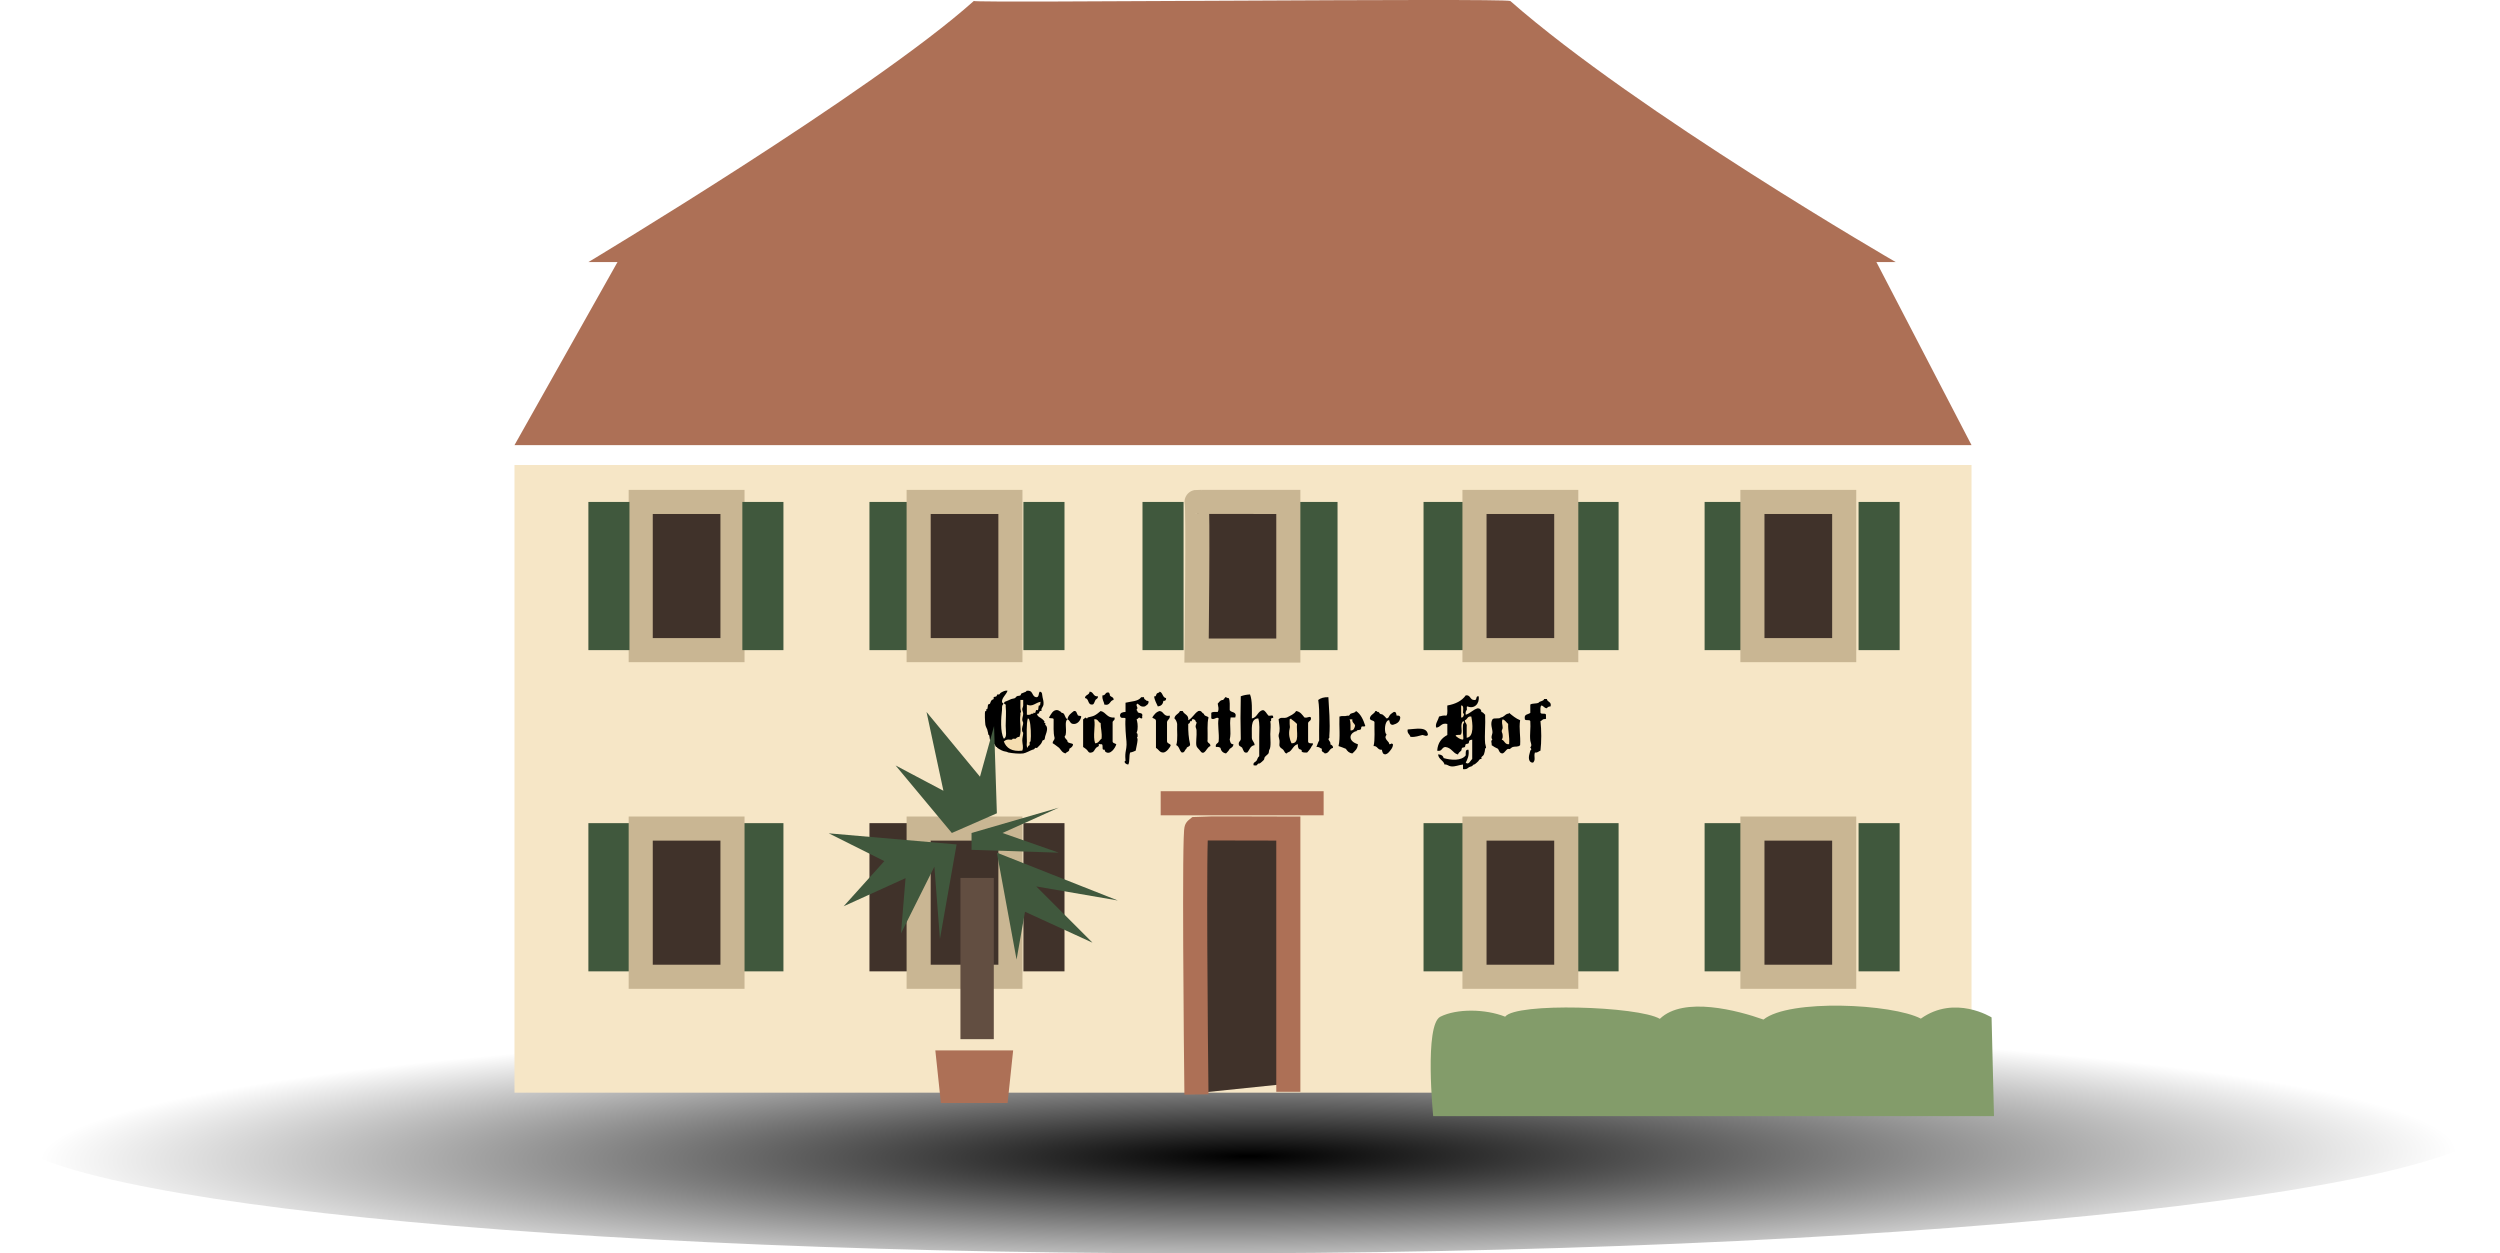
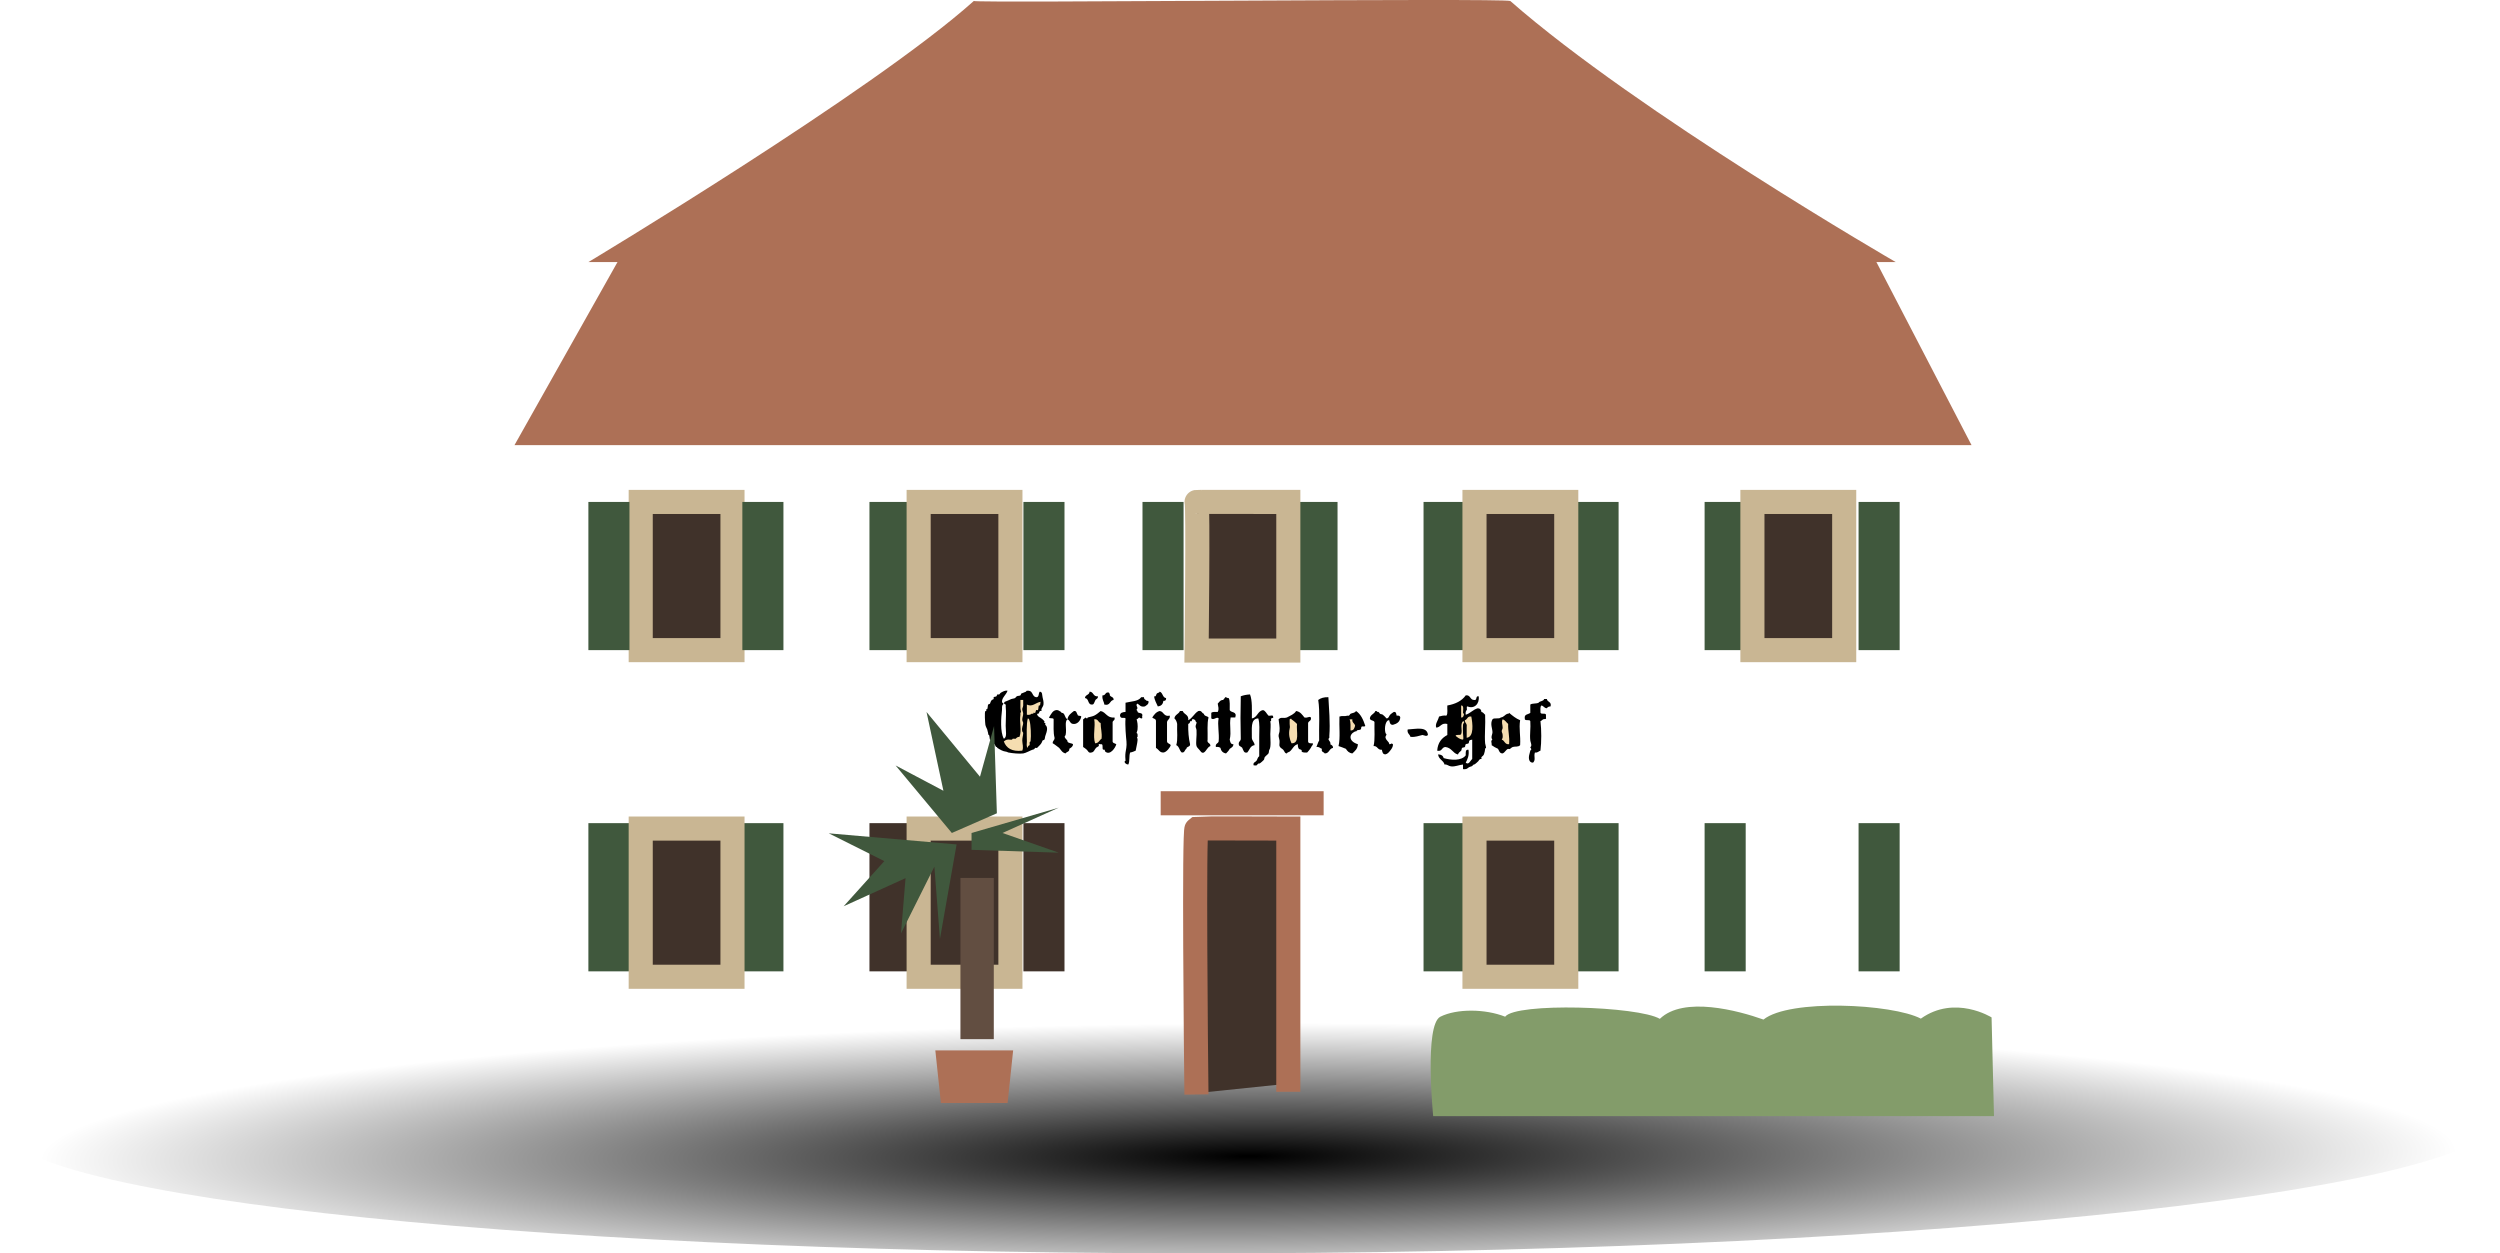
<svg xmlns="http://www.w3.org/2000/svg" version="1.1" x="0px" y="0px" width="248.437px" height="124.552px" viewBox="13.851 4.058 248.437 124.552" enable-background="new 13.851 4.058 248.437 124.552" xml:space="preserve">
  <g id="Rathaus_Blieskastel">
</g>
  <g id="Ebene_1">
    <g>
      <radialGradient id="SVGID_1_" cx="-722.763" cy="6838.357" r="79.639" gradientTransform="matrix(1.536 -0.006 1.000000e-04 0.169 1247.332 -1041.059)" gradientUnits="userSpaceOnUse">
        <stop offset="0.006" style="stop-color:#000000" />
        <stop offset="0.982" style="stop-color:#000000;stop-opacity:0" />
      </radialGradient>
      <path fill="url(#SVGID_1_)" d="M262.287,114.935c0.012,7.291-55.596,13.409-124.186,13.666    c-68.622,0.268-124.237-5.445-124.251-12.738c-0.01-7.293,55.579-13.418,124.201-13.673    C206.653,101.933,262.27,107.631,262.287,114.935z" />
-       <rect x="64.978" y="50.267" fill="#F6E6C6" width="144.792" height="62.375" />
      <polygon fill="#AD7056" points="209.771,48.291 64.978,48.291 75.349,29.863 200.196,29.863   " />
      <path fill="#AD7056" d="M202.238,30.102H72.323c0,0,28.236-16.937,38.299-25.946c0.219,0.226,52.354-0.307,53.313,0    C176.635,15.294,202.238,30.102,202.238,30.102z" />
      <rect x="77.522" y="53.938" fill="#40322A" stroke="#C9B693" stroke-width="2.394" width="9.12" height="14.727" />
      <g>
        <rect x="72.322" y="53.938" fill="#40583D" width="4.083" height="14.727" />
        <rect x="87.622" y="53.938" fill="#40583D" width="4.083" height="14.727" />
        <rect x="100.253" y="53.938" fill="#40583D" width="4.083" height="14.727" />
        <rect x="115.553" y="53.938" fill="#40583D" width="4.082" height="14.727" />
        <rect x="127.386" y="53.938" fill="#40583D" width="4.082" height="14.727" />
        <rect x="142.686" y="53.938" fill="#40583D" width="4.082" height="14.727" />
        <rect x="155.315" y="53.938" fill="#40583D" width="4.083" height="14.727" />
        <rect x="170.615" y="53.938" fill="#40583D" width="4.083" height="14.727" />
        <rect x="183.246" y="53.938" fill="#40583D" width="4.083" height="14.727" />
        <rect x="198.546" y="53.938" fill="#40583D" width="4.082" height="14.727" />
      </g>
      <g>
        <rect x="72.322" y="85.858" fill="#40583D" width="4.083" height="14.728" />
        <rect x="87.622" y="85.858" fill="#40583D" width="4.083" height="14.728" />
        <rect x="100.253" y="85.858" fill="#40322A" width="4.083" height="14.728" />
        <rect x="115.553" y="85.858" fill="#40322A" width="4.082" height="14.728" />
        <rect x="155.315" y="85.858" fill="#40583D" width="4.083" height="14.728" />
        <rect x="170.615" y="85.858" fill="#40583D" width="4.083" height="14.728" />
        <rect x="183.246" y="85.858" fill="#40583D" width="4.083" height="14.728" />
        <rect x="198.546" y="85.858" fill="#40583D" width="4.082" height="14.728" />
      </g>
      <rect x="105.141" y="53.938" fill="#40322A" stroke="#C9B693" stroke-width="2.394" width="9.12" height="14.727" />
      <path fill="#40322A" stroke="#C9B693" stroke-width="2.394" d="M141.878,68.709h-9.118c0,0,0.17-14.641,0-14.771    c-0.062-0.005,9.118,0,9.118,0V68.709z" />
      <rect x="160.378" y="53.938" fill="#40322A" stroke="#C9B693" stroke-width="2.394" width="9.12" height="14.727" />
      <rect x="187.997" y="53.938" fill="#40322A" stroke="#C9B693" stroke-width="2.394" width="9.121" height="14.727" />
      <rect x="77.522" y="86.397" fill="#40322A" stroke="#C9B693" stroke-width="2.394" width="9.12" height="14.727" />
      <rect x="105.141" y="86.397" fill="#40322A" stroke="#C9B693" stroke-width="2.394" width="9.12" height="14.727" />
      <path fill="#40322A" d="M141.878,111.746l-9.118,0.942c0,0-0.315-26.103,0-26.291c0.178-0.029,9.118,0,9.118,0V111.746z" />
      <path fill="none" stroke="#AD7056" stroke-width="2.394" d="M132.748,112.822c-0.052-4.059-0.267-26.257,0.012-26.425    c0.178-0.029,9.118,0,9.118,0v26.156" />
      <rect x="160.378" y="86.397" fill="#40322A" stroke="#C9B693" stroke-width="2.394" width="9.12" height="14.727" />
-       <rect x="187.997" y="86.397" fill="#40322A" stroke="#C9B693" stroke-width="2.394" width="9.121" height="14.727" />
      <g>
        <path fill-rule="evenodd" clip-rule="evenodd" d="M113.424,74.624c0.026-0.212-0.045-0.4,0.092-0.55     c0.154-0.156-0.085-0.115-0.092-0.274c-0.021-0.41,0.429-0.71,0.55-1.101c-0.265-0.047-0.445,0.082-0.642,0.184     c-0.104,0.055-0.104,0.127-0.184,0.184c-0.04,0.029-0.138-0.021-0.183,0c-0.025,0.012-0.064,0.16-0.092,0.184     c-0.068,0.055-0.207,0.031-0.275,0.092c-0.027,0.024,0.016,0.147,0,0.183c-0.011,0.024-0.16,0.066-0.184,0.092     c-0.134,0.153-0.117,0.221-0.183,0.366c-0.016,0.032-0.162,0.054-0.184,0.092c-0.045,0.08-0.028,0.309-0.092,0.458     c-0.004,0.011-0.081-0.009-0.091,0c-0.028,0.022,0.016,0.15,0,0.183c-0.006,0.012-0.08-0.008-0.091,0     c-0.104,0.085-0.029,1.17,0,1.375c0.016,0.125,0.177,0.441,0.182,0.458c0.048,0.155,0.05,0.261,0.092,0.367     c0.01,0.022-0.002,0.067,0,0.091c0.005,0.096,0.077,0.055,0.092,0.092c0.065,0.17,0.046,0.373,0.092,0.459     c0.017,0.028,0.157,0.062,0.183,0.092c0.067,0.071,0.03,0.191,0.092,0.273c0.032,0.043,0.147,0.053,0.184,0.092     c0.054,0.059,0.09,0.271,0.184,0.275c0.105,0.006,0.04,0.059,0.092,0.092c0.275,0.178,0.548,0.337,0.824,0.366     c0.132,0.014,0.188,0.075,0.274,0.092c0.416,0.079,1.098,0.142,1.467,0.092c0.26-0.036,0.775-0.332,0.916-0.367     c0.193-0.048,0.173-0.058,0.274-0.183c0.024-0.031,0.151,0.024,0.185,0c0.043-0.034,0.184-0.184,0.273-0.275     c0.185-0.184,0.211-0.313,0.275-0.457c0.015-0.033,0.161-0.054,0.183-0.092c0.067-0.123,0.045-0.238,0.092-0.367     c0.188-0.512,0.272-0.877,0-1.1c-0.025-0.021,0.017-0.15,0-0.184c-0.006-0.011-0.081,0.01-0.092,0     c-0.029-0.023,0.021-0.149,0-0.183c-0.024-0.036-0.145-0.146-0.183-0.184c-0.193-0.192-0.519-0.238-0.549-0.55     c0.313,0.069,0.116-0.372,0.458-0.275c-0.11-0.22,0.152-0.406,0.182-0.641c0.034-0.263-0.037-0.504-0.091-0.732     c-0.059-0.245,0.004-0.521-0.275-0.551c-0.156,0.148-0.035,0.576-0.365,0.551c-0.4-0.059-0.311-0.607-0.733-0.643     c-0.06,0.012-0.126-0.014-0.184,0c-0.083,0.021-0.054,0.074-0.092,0.092c-0.181,0.087-0.279,0.104-0.458,0.184     c-0.033,0.015-0.053,0.162-0.092,0.184c-0.125,0.068-0.243,0.029-0.366,0.092c-0.05,0.025-0.124,0.156-0.184,0.183     c-0.131,0.057-0.272,0.052-0.365,0.092c-0.206,0.088-0.412,0.198-0.644,0.275c-0.18,0.198,0.043,0.233,0.093,0.274     c0.019,0.016-0.003,0.156,0,0.184c0.071,0.601-0.002,1.26,0,1.924c0.001,0.528,0.156,1.151-0.184,1.283     C113.229,76.814,113.333,75.351,113.424,74.624z M121.669,73.432c0.433,0.027,0.231,0.686,0.734,0.642     c0.188-0.025,0.182-0.244,0.273-0.366c0.029-0.216,0.318-0.171,0.276-0.458c-0.492,0.063-0.402-0.454-0.825-0.459     C122.117,73.147,121.679,73.075,121.669,73.432z M128.816,72.974c-0.08,0.072-0.065,0.361-0.274,0.275     c0.041,0.417,0.235,0.681,0.366,1.008c0.333-0.033,0.516-0.217,0.55-0.55c0.2,0.017,0.29-0.075,0.274-0.275     c-0.375-0.052-0.309-0.546-0.642-0.642C129.062,72.916,128.896,72.902,128.816,72.974z M124.144,73.158     c0.004-0.127-0.043-0.201-0.092-0.275c-0.402-0.096-0.301,0.311-0.641,0.275c-0.062,0.428,0.144,0.589,0.183,0.916     c0.607,0.149,0.512-0.405,0.916-0.458C124.549,73.302,124.235,73.341,124.144,73.158z M137.153,73.25     c-0.036,1.655-0.038,2.666,0,4.215c0.01,0.283-0.287,0.262-0.182,0.641c0.082,0.162,0.336,0.151,0.365,0.367     c0.103,0.171,0.109,0.441,0.459,0.366c0.235-0.253,0.299-0.679,0.732-0.733c-0.013-0.323-0.262-0.41-0.274-0.732     c0.032-0.823-0.191-1.902,0.641-1.924c0.162,0.541,0.093,1.146,0.093,1.832c0,0.627,0,1.315,0,1.924     c-0.172,0.129-0.162,0.291-0.275,0.459c-0.081,0.119-0.389,0.162-0.275,0.458c0.086-0.021,0.191,0.024,0.275,0     c0.031-0.01,0.142-0.161,0.183-0.185c0.019-0.01,0.071,0.002,0.093,0c0.103-0.004,0.454-0.361,0.457-0.365     c0.058-0.078,0.042-0.206,0.093-0.275c0.086-0.119,0.323-0.29,0.365-0.366c0.072-0.127,0.025-0.267,0.092-0.367     c0.191-0.286,0.087-1.083,0.092-1.558c0.006-0.465,0.074-0.888,0-1.282c0.156,0.015,0.035-0.185,0.092-0.274     c0.035-0.059,0.275,0.008,0.184-0.184c0.016-0.199-0.326-0.041-0.459-0.092c-0.203-0.203-0.299-0.505-0.55-0.55     c-0.544,0.097-0.539,0.743-1.099,0.825c-0.006-0.85,0.058-1.769-0.184-2.383C137.723,73.085,137.418,73.148,137.153,73.25z      M159.51,73.158c-0.393,0.555-1.025,0.867-1.832,1.008c-0.03,0.337,0.078,0.811-0.091,1.008c-0.315-0.04-0.515,0.036-0.734,0.092     c-0.087,0.393-0.419,0.744-0.274,1.1c0.457-0.031,0.469-0.51,1.1-0.367c0,0.367,0,0.732,0,1.1     c-0.562,0.293-0.951,0.76-1.007,1.558c0.516,0.12,0.43-0.363,0.824-0.366c0.614,0.088,0.722,0.59,1.191,0.732     c0.092,0.02,0.06-0.045,0.092-0.091c0.104-0.157,0.187-0.172,0.273-0.275c0.06-0.069,0.029-0.204,0.093-0.274     c0.056-0.063,0.218-0.031,0.273-0.092c0.067-0.071,0.02-0.211,0.092-0.275c0.075-0.064,0.207-0.022,0.275-0.092     c0.062-0.062,0.03-0.213,0.092-0.273c0.061-0.062,0.17-0.075,0.275-0.092c0,0.641,0,1.282,0,1.924     c-0.186,0.145-0.334,0.629-0.643,0.365c0.169-0.35,0.358-0.68,0.275-1.282c-0.328-0.053-0.277,0.271-0.275,0.55     c-0.414,0.563-1.449,0.499-2.198,0.275c-0.057-0.249-0.252-0.359-0.55-0.367c0.047,0.504,0.527,0.572,0.642,1.008     c0.254-0.041,0.39,0.155,0.641,0.184c0.416,0.047,0.772-0.144,1.192-0.184c0,0.152,0,0.306,0,0.459     c0.26,0.029,0.393-0.03,0.457-0.092c0.091-0.086,0.303-0.18,0.367-0.184c0.131-0.007,0.152-0.177,0.274-0.184     c0.112-0.006,0.458-0.373,0.458-0.365c0.007-0.113,0.116-0.131,0.184-0.184c0.02-0.016,0.073,0.016,0.091,0     c0.031-0.025-0.027-0.154,0-0.184c0.165-0.177,0.221-0.148,0.276-0.366c0.042-0.169,0.079-0.239,0.092-0.458     c0.002-0.06,0.092-0.102,0.09-0.092c0.01-0.118-0.079-0.324-0.09-0.459c-0.071-0.836,0.051-1.884,0-2.84     c-0.124-0.091-0.182-0.248-0.368-0.275c-0.012-0.232-0.133-0.354-0.366-0.365c-0.479,0.131-0.723,0.497-1.191,0.641     c-0.061-0.268,0.051-0.424,0.092-0.458c0.077-0.063-0.079-0.395,0.092-0.366c0.634,0.273,1.212-0.237,1.1-1.008     c-0.351-0.076-0.107,0.441-0.458,0.366C159.912,73.611,160.002,73.094,159.51,73.158z M127.717,73.616     c-0.115-0.038-0.188-0.118-0.183-0.274c-0.092,0-0.184,0-0.275,0c-0.313,0.439-1.011,0.408-1.559,0.549c0,0.306,0,0.611,0,0.916     c-0.288,0.018-0.545,0.064-0.549,0.367c0.06,0.385,0.416,0.124,0.549,0.275c-0.062,0.707,0.046,1.832,0.093,2.29     c0.046,0.451-0.059,0.882-0.093,1.1c-0.041,0.269-0.022,0.62,0,0.825c0-0.014-0.091,0.027-0.091,0.092     c0,0.148,0.208,0.289,0.367,0.273c0.163-0.294,0.053-0.862,0.183-1.19c0.214-0.03,0.379-0.11,0.55-0.184     c0.062-0.367,0.158-0.696,0.183-1.007c0.029-0.348-0.136-0.256,0-0.367c0.021-0.017,0.002-0.244,0-0.275     c-0.001-0.047-0.091-0.117-0.091-0.091c0.002-0.113,0.074-0.19,0.091-0.367c0.044-0.438-0.013-0.744-0.091-1.008     c0.13-0.023,0.155-0.149,0.274-0.183c-0.022,0.006,0.378,0.264,0.275-0.092c0.141-0.447-0.336-0.275-0.459-0.459     c0.049-0.081-0.089-0.166-0.091-0.183c-0.013-0.079,0.092-0.179,0.091-0.183c-0.01-0.146-0.216-0.355,0-0.459     c0.212,0.125,0.304,0.369,0.734,0.275c0.156-0.118,0.36-0.189,0.366-0.458C127.99,73.648,127.738,73.748,127.717,73.616z      M135.597,73.342c-0.021,0.13-0.151,0.154-0.184,0.274c-0.31-0.005-0.397,0.214-0.55,0.366c0.045,0.328,0.149,0.529,0,0.824     c-0.243,0.002-0.522-0.034-0.642,0.093c0,0.183,0,0.366,0,0.55c0.256,0.224,0.545-0.224,0.733,0c-0.139,0.629,0.081,1.44,0,2.29     c-0.051,0.224-0.354,0.195-0.275,0.55c0.213-0.029,0.353,0.015,0.459,0.092c0.055,0.312,0.237,0.495,0.55,0.55     c0.137-0.138,0.274-0.276,0.366-0.458c0.158-0.118,0.36-0.189,0.366-0.459c-0.288,0.014-0.314-0.234-0.366-0.457     c0.186-0.803-0.058-1.435,0.092-2.199c0.152,0,0.306,0,0.459,0c0.205-0.635-0.414-0.442-0.551-0.733     c-0.004-0.423,0.041-0.896-0.092-1.191C135.789,73.453,135.761,73.33,135.597,73.342z M144.85,73.616     c0.185,1.19,0.054,2.696,0.092,4.032c-0.122,0.182-0.174,0.436-0.273,0.641c0.288-0.044,0.358,0.131,0.549,0.184     c-0.097,0.341,0.193,0.295,0.275,0.458c0.466,0.009,0.429-0.487,0.824-0.55c0.016-0.229-0.142-0.287-0.274-0.367     c0.108-0.188-0.163-0.329-0.184-0.549c0.004,0.039,0.085-0.064,0.092-0.092c0.015-0.057-0.005-0.126,0-0.184     c0.106-1.266-0.041-2.861-0.092-3.848C145.419,73.328,145.09,73.428,144.85,73.616z M167.572,73.524c-0.091,0-0.183,0-0.273,0     c-0.065,0.241-0.431,0.181-0.55,0.366c-0.216,0.12-0.633,0.039-0.825,0.184c0,0.275,0,0.55,0,0.825     c-0.196,0.169-0.623,0.109-0.549,0.55c-0.044,0.316,0.496,0.052,0.549,0.274c0.055,0.707-0.072,1.307,0,1.925     c0.02,0.157,0.136,0.373,0.092,0.549c-0.006,0.023-0.093,0.133-0.092,0.092c-0.003,0.119,0.117,0.124,0.092,0.274     c0-0.003-0.077,0.044-0.092,0.092c-0.044,0.145-0.062,0.272-0.092,0.366c-0.104,0.348-0.062,0.846,0.366,0.824     c0.302-0.299,0.042-0.609,0.185-1.007c0.288,0.044,0.357-0.131,0.55-0.184c0.106-0.886,0.106-2.046,0-2.932     c0.121-0.039,0.165-0.128,0.274-0.184c0.118-0.06,0.337,0.052,0.274-0.183c0-0.092,0-0.184,0-0.275     c-0.052-0.223-0.593,0.043-0.549-0.275c0-0.242-0.035-0.523,0.091-0.641c0.237,0.036,0.276,0.273,0.549,0.275     c0.062-0.123,0.197-0.172,0.367-0.184C168.059,73.771,167.612,73.851,167.572,73.524z M119.929,75.54     c0.289,0.126,0.229,0.406,0.55,0.458c0.411,0.066,0.744-0.311,0.824-0.732c-0.056-0.127-0.353-0.014-0.366-0.184     c-0.108-0.137-0.079-0.409-0.366-0.367C120.301,74.933,119.994,75.117,119.929,75.54z M119.929,77.739     c0.025-0.155-0.238-0.248-0.275-0.458c-0.014-0.083,0.078-0.118,0.092-0.184c0.135-0.619-0.142-1.32,0.184-1.558     c-0.312-0.161-0.223-0.624-0.549-0.641c-0.104-0.006-0.043-0.063-0.093-0.093c-0.238-0.142-0.296-0.195-0.458-0.183     c-0.358,0.028-0.516,0.379-0.732,0.733c0.056,0.158,0.435-0.008,0.458,0.183c0.01,0.631-0.05,1.332,0.092,1.833     c0.023,0.268-0.207,0.281-0.184,0.549c0.237,0.129,0.423,0.311,0.642,0.459c0.185,0.212,0.305,0.489,0.641,0.55     c0.093-0.183,0.405-0.145,0.366-0.458c0.158-0.118,0.36-0.189,0.367-0.459C120.33,77.886,120.005,77.937,119.929,77.739z      M123.228,74.715c-0.191,0.154-0.398,0.342-0.642,0.459c-0.187,0.09-0.46,0.127-0.641,0.184     c-0.047,0.014,0.017,0.092-0.093,0.092c-0.031,0-0.139-0.082-0.092-0.092c-0.129,0.026-0.154,0.148-0.274,0.183     c0,0.917,0,1.833,0,2.749c0.142,0.082,0.245,0.173,0.366,0.274c0.127,0.106,0.164,0.363,0.458,0.275     c0.27-0.039,0.306-0.304,0.458-0.458c0.075-0.076,0.195-0.111,0.274-0.184c0.033-0.027-0.027-0.15,0-0.184     c0.041-0.045,0.226,0.037,0.276,0c0.206,0.039,0.001,0.486,0.183,0.55c0.182-0.069,0.125,0.133,0.184,0.184     c0.478,0.417,1.006-0.368,1.099-0.733c-0.136-0.107-0.408-0.078-0.366-0.365c0-0.581,0-1.162,0-1.742     c-0.044-0.289,0.282-0.207,0.185-0.549C123.845,75.442,123.782,74.834,123.228,74.715z M129.091,74.715     c-0.363,0.096-0.55,0.365-0.733,0.643c0.108,0.137,0.382,0.107,0.367,0.366c0,0.886,0,1.771,0,2.657     c0.312,0.181,0.351,0.467,0.733,0.458c0.302-0.007,0.694-0.53,0.733-0.733c-0.093-0.182-0.405-0.145-0.367-0.457     c0-0.611,0-1.223,0-1.834c0.041-0.264,0.324-0.286,0.275-0.641C129.468,75.316,129.536,74.76,129.091,74.715z M131.382,74.715     c-0.092,0-0.184,0-0.274,0c-0.116,0.312-0.508,0.348-0.55,0.734c0.146,0.128,0.233,0.315,0.273,0.549     c-0.036,0.695,0.092,1.557-0.091,2.107c0.307,0.121,0.306,0.551,0.55,0.733c0.313,0.038,0.276-0.274,0.458-0.366     c0.011-0.264,0.392-0.159,0.366-0.459c-0.143-0.589-0.198-1.267-0.183-2.016c0.115-0.037,0.188-0.117,0.183-0.274     c0.297,0.113,0.07-0.297,0.367-0.184c0.075,0.021,0.179,0.101,0.184,0.184c0.003,0.076,0.089,0.079,0.091,0.091     c0.028,0.145-0.108,0.302-0.091,0.459c0.015,0.129,0.077,0.176,0.091,0.366c0.041,0.548-0.096,1.243,0,1.558     c0.039,0.126,0.185,0.269,0.275,0.366c0.113,0.122,0.234,0.388,0.458,0.275c0.261-0.167,0.334-0.521,0.642-0.642     c0.035-0.34-0.372-0.239-0.275-0.641c0.023-0.741-0.067-1.596,0.093-2.199c-0.118-0.158-0.438-0.113-0.459-0.367     c-0.225-0.051-0.195-0.354-0.55-0.275c-0.409,0.234-0.582,0.702-1.008,0.918C132.009,75.066,131.513,75.073,131.382,74.715z      M143.476,75.357c-0.219-0.271-0.4-0.576-0.824-0.643c-0.192,0.327-0.582,0.457-0.916,0.643     c-0.402,0.123-0.564-0.083-0.825,0.183c0.031,0.391,0.14,0.751,0.092,1.19c-0.018,0.171-0.094,0.285-0.092,0.459     c0.002,0.129,0.069,0.257,0.092,0.459c0.023,0.211-0.039,0.438,0,0.549c0.072,0.198,0.244,0.24,0.366,0.366     c0.136,0.142,0.141,0.371,0.367,0.367c0.032-0.12,0.19-0.118,0.275-0.184c0.305-0.239,0.405-0.66,0.824-0.733     c-0.03,0.213,0.015,0.352,0.092,0.459c0.086,0.098,0.338,0.027,0.274,0.274c0.108,0.106,0.324,0.104,0.55,0.092     c0.205-0.214,0.356-0.423,0.459-0.642c0.024-0.053,0.162-0.115,0.092-0.275c-0.229,0.014-0.445,0.018-0.459-0.183     c0-0.61,0-1.222,0-1.833c0.051-0.223,0.354-0.195,0.274-0.549C143.965,75.195,143.811,75.438,143.476,75.357z M148.607,74.715     c-0.136,0.217-0.371,0.178-0.55,0.275c-0.078,0.043-0.088,0.243-0.275,0.184c-0.401,0.106-0.472-0.025-0.824,0.092     c-0.047,0.959,0.104,2.119-0.091,2.932c0.263,0.073,0.485,0.186,0.732,0.275c0.139,0.228,0.313,0.418,0.642,0.458     c0.249-0.239,0.529-0.448,0.549-0.917c-0.482-0.146-0.75-0.418-0.732-0.732c0.016-0.296,0.358-0.539,0.55-0.551     c0.098-0.004,0.052-0.074,0.091-0.091c0.134-0.054,0.251-0.02,0.367-0.092c0.069-0.042,0.033-0.226,0.091-0.274     c0.091-0.076,0.338,0.042,0.367-0.092C149.326,75.584,149.088,75.028,148.607,74.715z M151.265,75.082     c-0.076-0.057-0.206-0.045-0.275-0.092c-0.079-0.054-0.087-0.232-0.274-0.184c-0.021-0.07-0.077-0.105-0.185-0.092     c-0.115,0.312-0.508,0.348-0.55,0.734c0.029,0.247,0.388,0.164,0.458,0.365c-0.025,0.798,0.075,1.725-0.091,2.383     c0.421-0.022,0.38,0.415,0.825,0.366c0.052,0.224,0.078,0.472,0.366,0.458c0.204-0.043,0.342-0.218,0.459-0.366     c0.12-0.153,0.297-0.358,0.274-0.642c-0.183-0.152-0.117,0.009-0.367,0c0.013-0.246-0.274-0.303-0.366-0.641     c-0.044-0.16,0.102-0.211,0.092-0.367c0.001,0.023-0.081-0.056-0.092-0.091c-0.152-0.504,0.013-1.331,0.366-1.282     c0.052,0.223,0.079,0.471,0.367,0.457c0.382-0.107,0.701-0.275,0.731-0.732c-0.021-0.162-0.156-0.209-0.365-0.184     c-0.039-0.176-0.033-0.395-0.274-0.367c-0.113,0.074-0.271,0.176-0.366,0.275c-0.107,0.111-0.146,0.389-0.367,0.367     C151.521,75.315,151.404,75.186,151.265,75.082z M163.817,74.899c-0.021,0.071-0.077,0.106-0.185,0.091     c-0.237,0.1-0.34,0.332-0.641,0.367c-0.147,0.188-0.677-0.004-0.825,0.183c-0.256,0.446,0,0.933,0,1.283     c0,0.147-0.082,0.306-0.092,0.458c-0.017,0.291,0.171,0.228,0,0.367c-0.074,0.061,0.058,0.373,0,0.457     c0.195,0.143,0.409,0.264,0.643,0.367c0.116,0.188,0.145,0.464,0.457,0.458c0.241-0.095,0.309-0.363,0.55-0.458     c0.186,0.112,0.284-0.131,0.459-0.184c0.236-0.072,0.565,0.027,0.732-0.184c0.056-0.973-0.137-1.645,0-2.473     C164.48,75.457,164.153,75.174,163.817,74.899z M153.738,76.548c-0.077,0.414,0.214,0.458,0.274,0.733     c0.512,0.053,0.811-0.106,1.191-0.184c0.214,0.029,0.378,0.18,0.55,0C155.676,76.203,154.536,76.512,153.738,76.548z" />
        <path fill-rule="evenodd" clip-rule="evenodd" fill="#F5DDB0" d="M115.256,73.616c0.092,0,0.184,0,0.275,0     c-0.015,0.186,0.019,0.364,0,0.55c-0.018,0.172-0.093,0.258-0.092,0.366c0.001,0.171,0.094,0.298,0.092,0.458     c-0.005,0.199-0.08,0.34-0.092,0.55c-0.011,0.201,0.086,0.234,0.092,0.366c0.009,0.235-0.181,0.449-0.092,0.824     c0.017,0.074,0.094,0.093,0.092,0.185c-0.005,0.228-0.095,0.484-0.092,0.733c0.002,0.322,0.149,0.674,0,1.007     c-1.03,0.114-1.585-0.247-1.833-0.916c0.164-0.102,0.165-0.148,0.367-0.183c0.146-0.025,0.315,0.036,0.458,0     c0.022-0.006,0.008-0.088,0.091-0.092c0.035-0.002,0.257,0.023,0.276,0c0.028-0.036,0.142-0.195,0.365-0.184     c0.247-0.658-0.025-1.372,0.092-2.199c0.004-0.027-0.02-0.168,0-0.183c0.115-0.095,0.027-0.156,0-0.458     c-0.02-0.223,0.017-0.361,0-0.551C115.256,73.8,115.256,73.708,115.256,73.616z" />
        <path fill-rule="evenodd" clip-rule="evenodd" fill="#F5DDB0" d="M117.271,73.8c-0.059,0.077-0.018,0.308-0.092,0.366     c-0.009,0.008-0.087-0.011-0.092,0c-0.054,0.13-0.034,0.383-0.091,0.458c-0.022,0.03-0.159-0.029-0.183,0     c-0.032,0.038-0.057,0.247-0.093,0.275c-0.033,0.024-0.158-0.03-0.184,0c-0.008,0.011,0.012,0.086,0,0.091     c-0.033,0.016-0.161-0.026-0.183,0c-0.034,0.043-0.189,0.153-0.458,0.092c0-0.336,0-0.672,0-1.008     C116.453,74.357,116.779,73.858,117.271,73.8z" />
        <path fill-rule="evenodd" clip-rule="evenodd" fill="#F5DDB0" d="M159.052,74.166c0.306-0.047,0.185,0.531,0.185,0.733     c-0.001,0.017,0.113,0.093,0.091,0.183c-0.001,0.004-0.062,0.334-0.275,0.275C159.052,74.96,159.052,74.563,159.052,74.166z" />
        <path fill-rule="evenodd" clip-rule="evenodd" fill="#F5DDB0" d="M160.061,75.265c0.131,0.662,0.3,2.039-0.459,2.107     c0-0.367,0-0.733,0-1.1c0.061-0.335-0.197-0.352-0.184-0.641C159.685,75.562,159.657,75.198,160.061,75.265z" />
        <path fill-rule="evenodd" clip-rule="evenodd" fill="#F5DDB0" d="M115.989,75.449c0.149,0.027,0.139,0.132,0.183,0.274     c0.103,0.329,0.168,1.423,0.092,2.016c0,0.001-0.087,0.025-0.092,0.092c-0.005,0.091,0.005,0.183,0,0.274     c-0.112,0.041-0.188,0.117-0.183,0.275c-0.177-0.145-0.088-0.402-0.092-0.642C115.888,77.125,115.834,76.015,115.989,75.449z" />
        <path fill-rule="evenodd" clip-rule="evenodd" fill="#F5DDB0" d="M142.742,75.998c-0.09,0.734,0.31,1.957-0.549,1.924     c-0.176-0.373-0.317-0.898-0.183-1.465c0.048-0.205,0.016-0.104,0-0.459c-0.007-0.151,0.004-0.305,0-0.458     c0.081-0.056,0.163-0.11,0.183,0C142.398,75.672,142.571,75.835,142.742,75.998z" />
        <path fill-rule="evenodd" clip-rule="evenodd" fill="#F5DDB0" d="M147.965,75.54c0.093,0,0.186,0,0.276,0     c-0.05,0.354,0.232,0.378,0.274,0.642c-0.076,0.23-0.12,0.491-0.458,0.458C148.059,76.241,148.087,75.814,147.965,75.54z" />
        <path fill-rule="evenodd" clip-rule="evenodd" fill="#F5DDB0" d="M163.175,75.54c0.261,0.075,0.361,0.312,0.55,0.458     c-0.031,0.734,0.163,1.242,0.093,2.016c-0.446,0.049-0.429-0.365-0.733-0.457c0.108-0.162,0.102-0.25,0.091-0.459     c-0.008-0.186-0.089-0.246-0.091-0.367c-0.003-0.163,0.092-0.192,0.091-0.365C163.175,76.07,163.033,75.791,163.175,75.54z" />
        <path fill-rule="evenodd" clip-rule="evenodd" fill="#F5DDB0" d="M159.236,75.723c0.262,0.075,0.018,0.177,0,0.366     c-0.022,0.223-0.008,0.53,0,0.825c0.006,0.269,0.079,0.54,0,0.642c-0.343-0.024-0.521-0.213-0.734-0.367     c0.039-0.205,0.486-0.002,0.55-0.184C159.209,76.611,158.918,76.072,159.236,75.723z" />
        <path fill-rule="evenodd" clip-rule="evenodd" fill="#F5DDB0" d="M122.586,75.54c0.403-0.067,0.375,0.297,0.642,0.366     c-0.003,0.553,0.155,0.943,0.092,1.559c-0.219,0.147-0.284,0.45-0.643,0.457C122.431,77.171,122.734,76.238,122.586,75.54z" />
      </g>
      <path fill="#839C6A" d="M156.274,114.976h55.729l-0.24-9.814c0,0-3.647-2.289-7.028,0.122c-2.839-1.481-13.065-1.981-15.639,0.093    c-2.489-0.888-7.938-2.359-10.298-0.072c-2.159-1.266-14.304-1.641-15.373-0.214c-1.999-0.791-4.819-0.808-6.436,0    C155.374,105.898,156.274,114.976,156.274,114.976z" />
      <line fill="none" stroke="#AD7056" stroke-width="2.394" x1="129.194" y1="83.882" x2="145.387" y2="83.882" />
      <g>
        <polygon fill="#AD7056" points="113.981,113.668 107.352,113.668 106.799,108.441 114.533,108.441    " />
        <rect x="109.295" y="91.302" fill="#624E41" width="3.314" height="16.022" />
        <polygon fill="#40583D" points="108.913,87.973 96.207,86.869 101.731,89.631 97.689,94.118 103.84,91.322 103.389,96.812      106.705,90.183 107.257,97.365    " />
        <polygon fill="#40583D" points="108.441,86.835 102.85,80.125 107.603,82.64 105.925,74.813 111.236,81.244 112.635,76.211      112.915,84.878    " />
-         <polygon fill="#40583D" points="112.914,88.793 124.937,93.545 116.829,92.147 122.42,97.739 115.71,94.663 114.872,99.416         " />
        <polygon fill="#40583D" points="110.398,86.835 119.065,84.318 113.474,86.835 119.065,88.793 110.398,88.511    " />
      </g>
    </g>
  </g>
</svg>